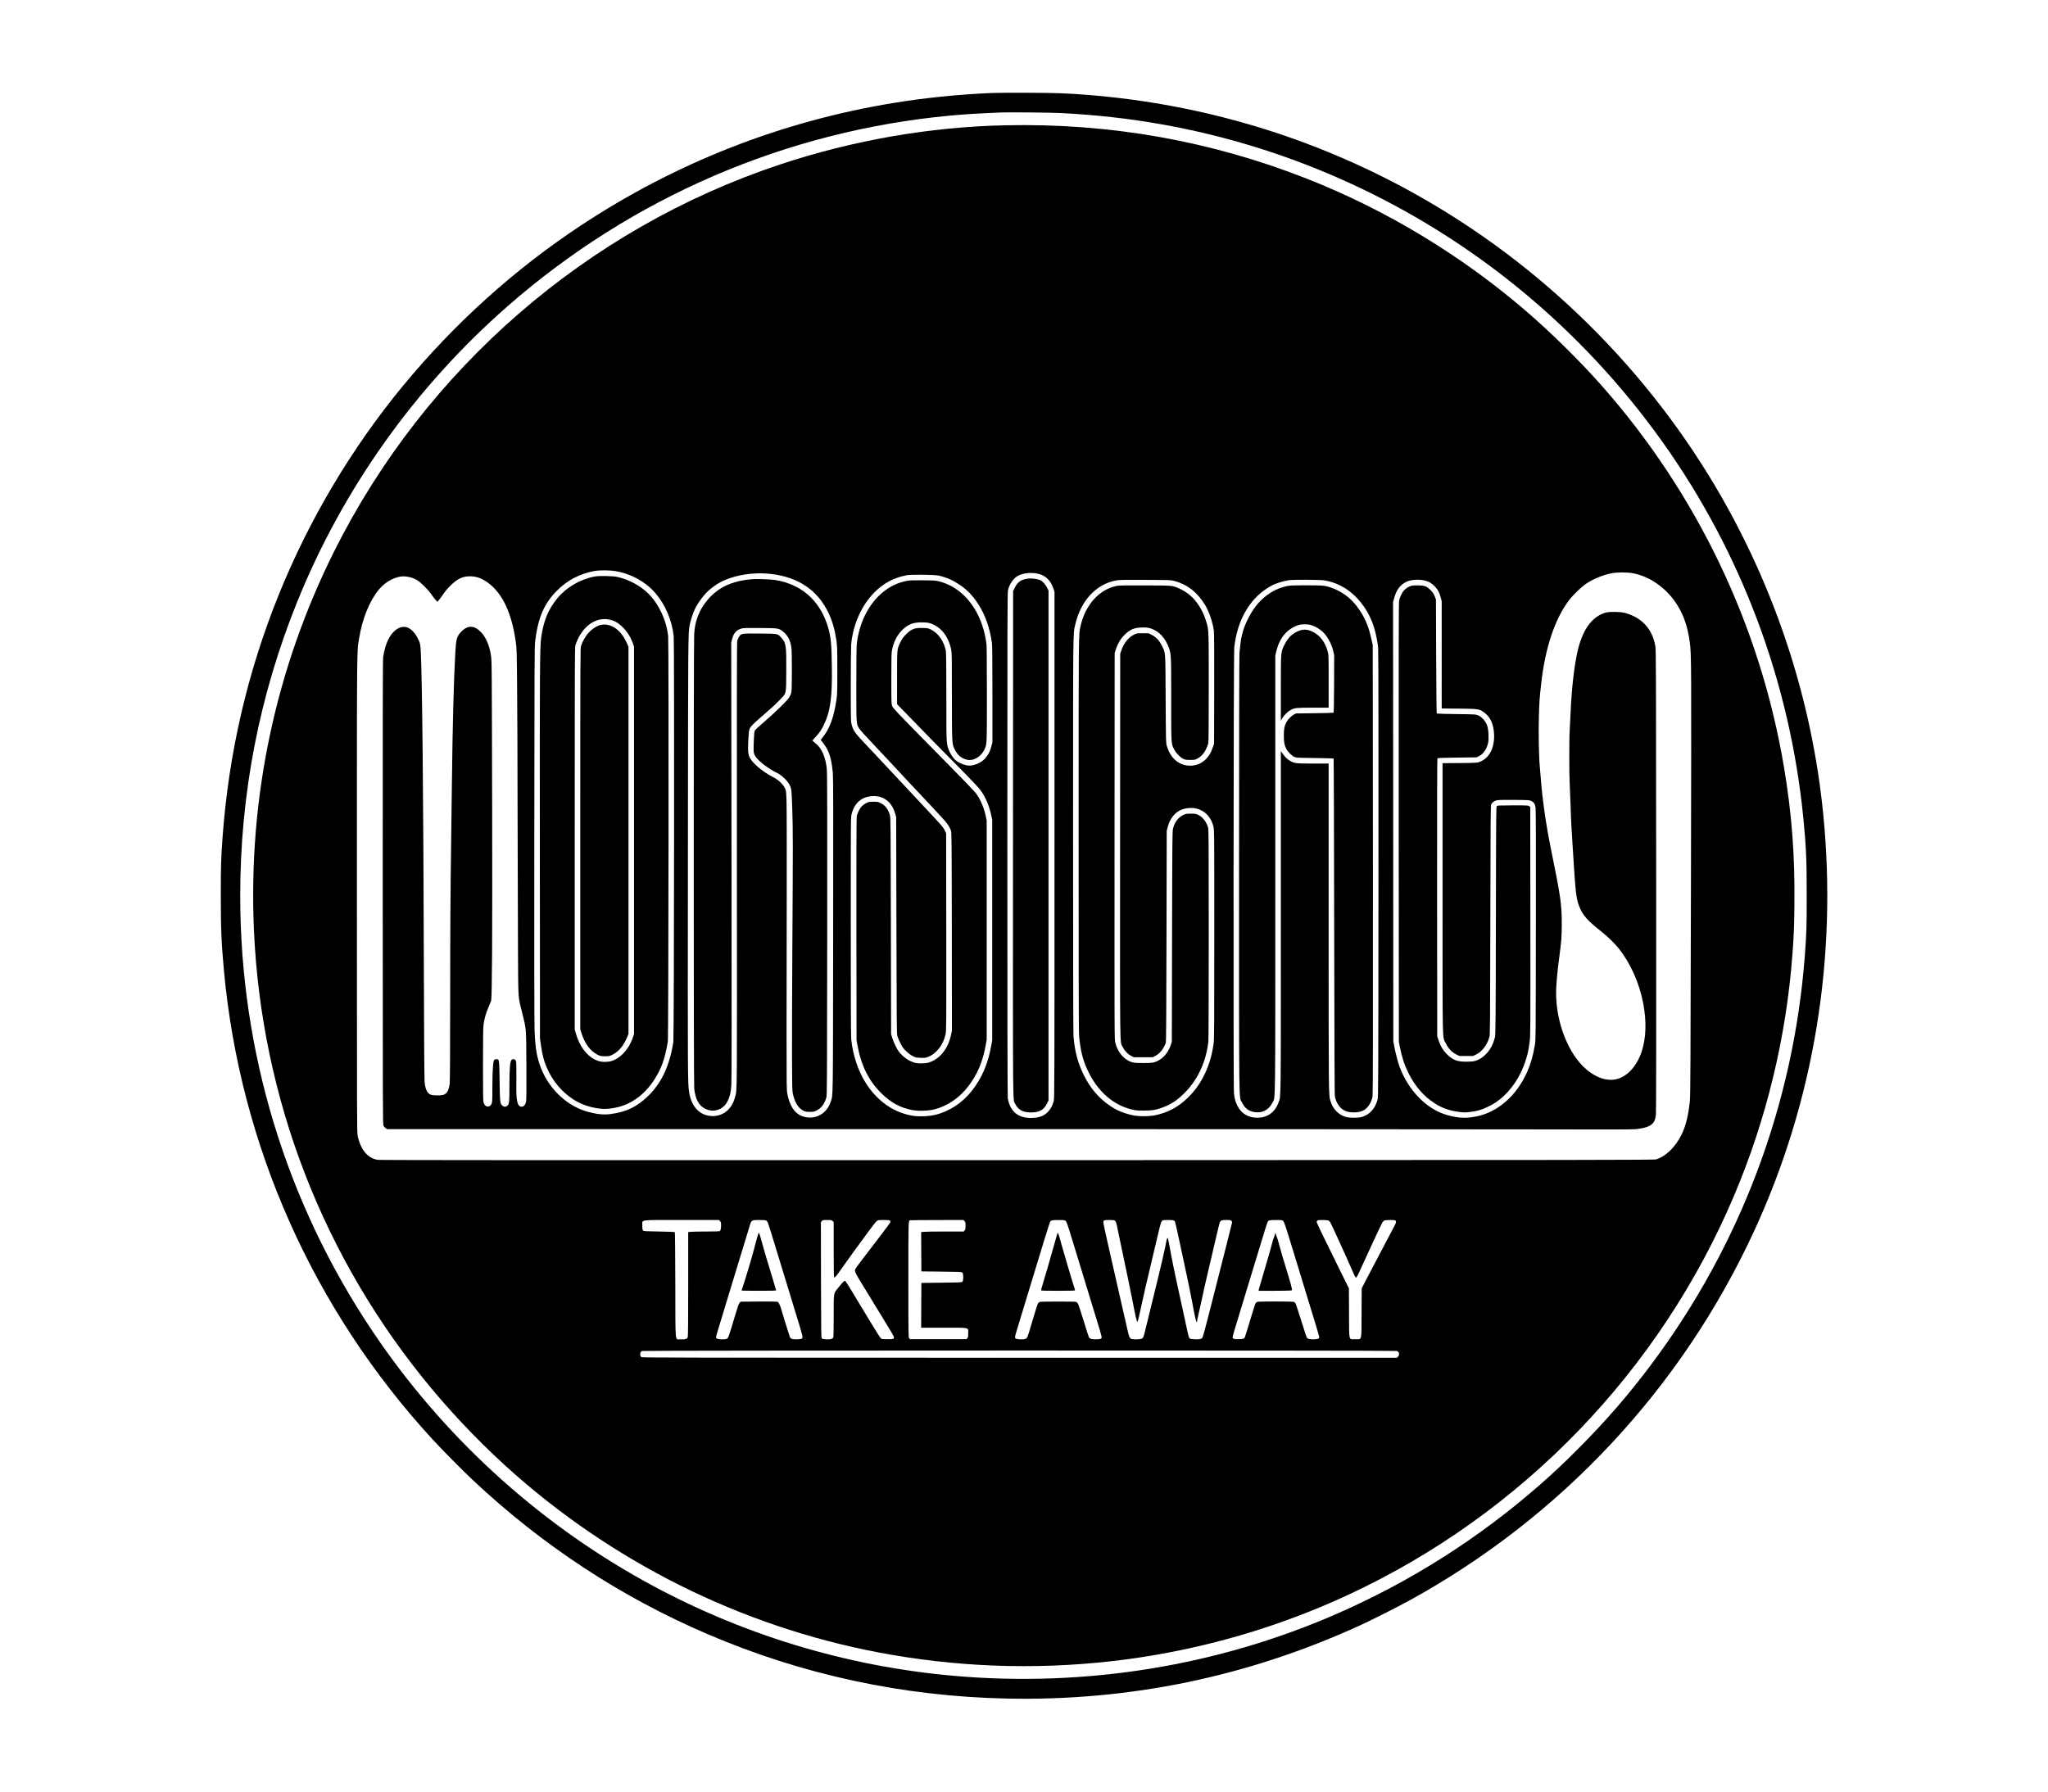
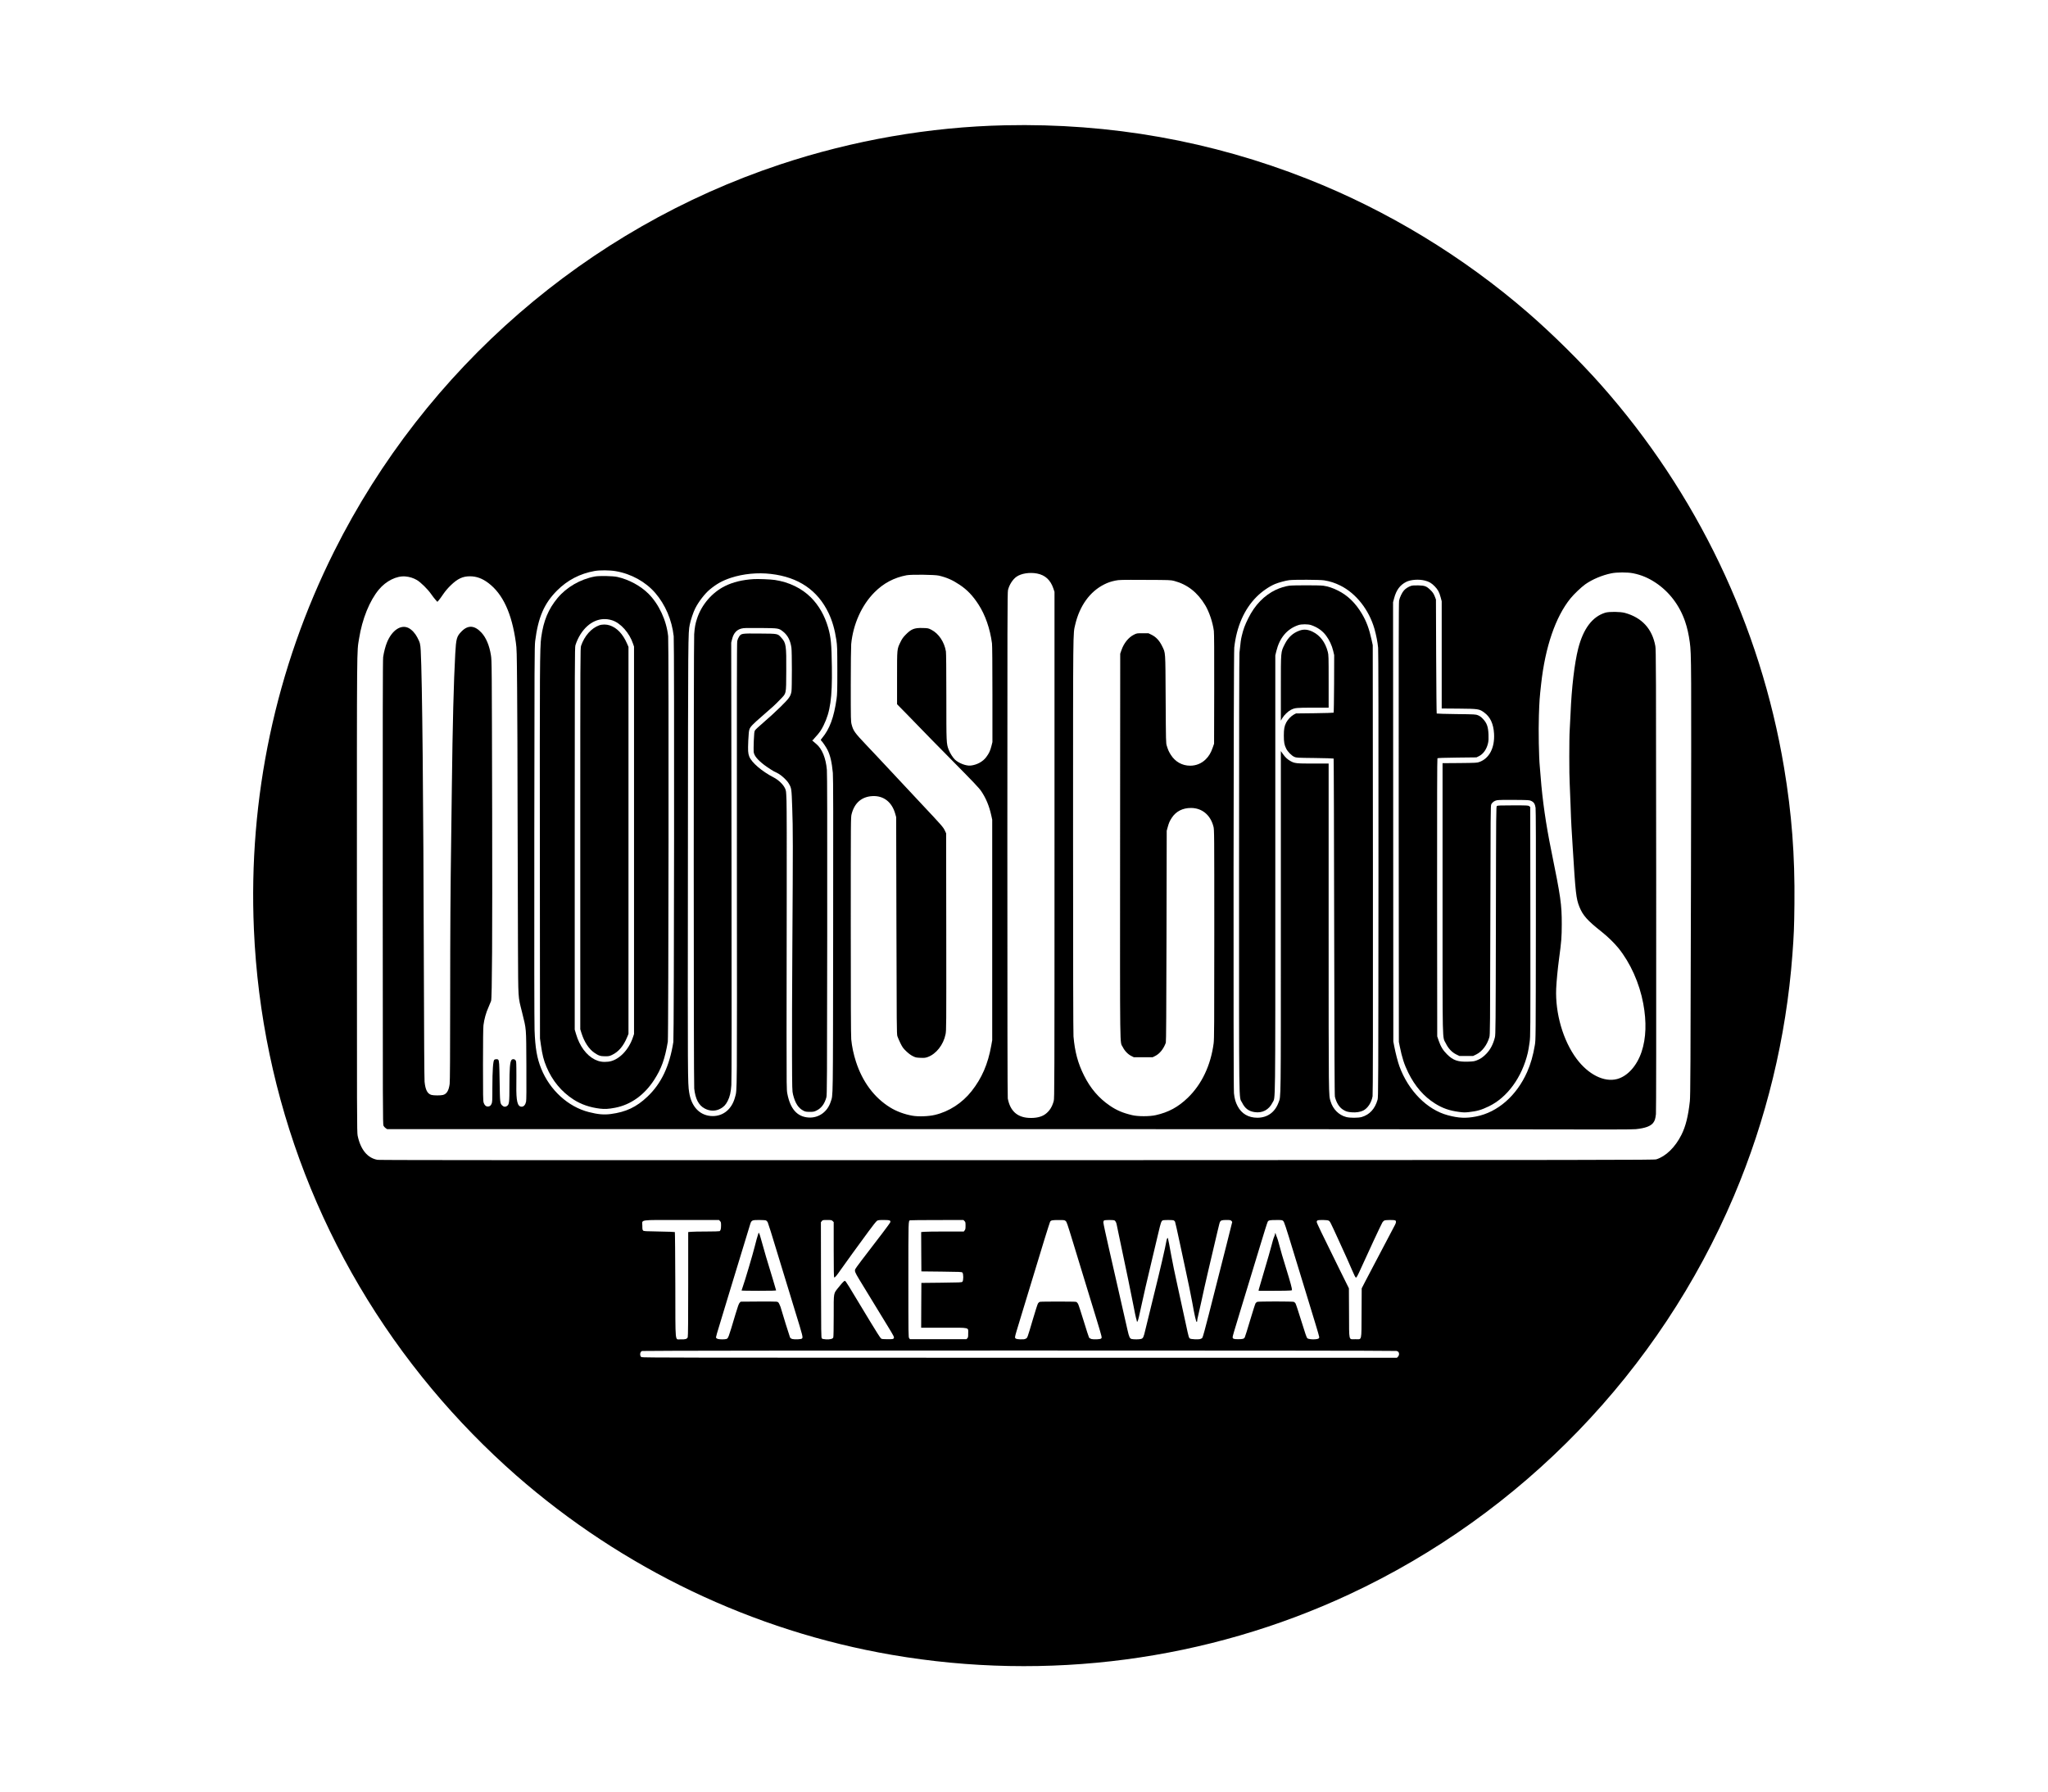
<svg xmlns="http://www.w3.org/2000/svg" version="1.0" width="4800pt" height="4200pt" viewBox="0 0 4800 4200" preserveAspectRatio="xMidYMid meet">
  <g transform="translate(0,4200) scale(0.1,-0.1)" fill="#000000" stroke="none">
-     <path d="M23240 39820 c-809 -36 -1561 -113 -2305 -235 -2629 -431 -5105 -1403 -7335 -2880 -1550 -1026 -2951 -2291 -4151 -3745 -1207 -1464 -2202 -3136 -2916 -4903 -736 -1823 -1175 -3723 -1318 -5702 -35 -490 -40 -661 -40 -1350 0 -790 14 -1108 75 -1775 380 -4088 2093 -7933 4894 -10980 223 -242 700 -724 946 -955 1633 -1531 3463 -2733 5490 -3602 2217 -952 4580 -1461 7015 -1512 2886 -61 5658 514 8290 1720 256 117 869 426 1135 572 3565 1955 6392 4983 8092 8667 1403 3040 1959 6411 1617 9805 -259 2578 -1070 5105 -2367 7380 -1704 2988 -4227 5482 -7237 7152 -2351 1305 -4933 2083 -7630 2298 -496 39 -712 47 -1390 50 -374 2 -763 -1 -865 -5z m1625 -470 c857 -46 1571 -126 2340 -261 3074 -540 5982 -1877 8408 -3863 1273 -1043 2399 -2248 3355 -3591 1847 -2593 2981 -5624 3297 -8805 66 -670 80 -990 80 -1825 0 -744 -5 -885 -45 -1420 -266 -3471 -1504 -6768 -3590 -9560 -538 -721 -1079 -1344 -1730 -1996 -351 -351 -577 -564 -887 -835 -1428 -1252 -3032 -2271 -4768 -3029 -2785 -1217 -5857 -1717 -8925 -1455 -2568 220 -5061 981 -7315 2233 -2545 1414 -4735 3431 -6360 5857 -2025 3024 -3095 6551 -3095 10205 0 2380 448 4689 1335 6885 1070 2650 2765 5033 4930 6930 2915 2554 6531 4112 10375 4470 373 34 668 52 1210 74 167 7 1198 -3 1385 -14z" />
    <path d="M23560 39063 c-1771 -38 -3572 -352 -5275 -918 -4530 -1506 -8311 -4787 -10453 -9070 -1372 -2745 -2016 -5777 -1881 -8865 172 -3962 1629 -7726 4170 -10770 598 -717 1277 -1413 1970 -2021 2503 -2193 5555 -3653 8809 -4213 3649 -629 7396 -133 10721 1417 4049 1888 7277 5231 9019 9342 758 1788 1224 3713 1369 5650 35 468 42 636 48 1195 12 1138 -63 2117 -243 3195 -557 3330 -2045 6440 -4297 8980 -489 551 -1137 1191 -1702 1681 -1524 1322 -3297 2399 -5165 3137 -2257 892 -4629 1314 -7090 1260z m-9128 -10453 c362 -62 698 -248 925 -510 237 -275 391 -635 433 -1015 17 -153 9 -9401 -8 -9510 -89 -568 -282 -976 -609 -1285 -256 -243 -501 -359 -858 -406 -161 -21 -299 -9 -515 46 -484 123 -912 514 -1115 1017 -100 246 -141 488 -156 903 -6 183 -9 1844 -6 4635 3 4015 5 4360 20 4485 70 557 211 883 512 1185 245 245 536 397 880 459 121 22 360 20 497 -4z m23848 -50 c189 -38 355 -108 522 -219 320 -212 562 -530 692 -909 50 -145 87 -312 111 -492 37 -283 38 -431 27 -5595 -9 -4385 -13 -5038 -26 -5160 -39 -354 -97 -588 -198 -790 -145 -289 -364 -503 -588 -573 -52 -16 -906 -17 -14980 -20 -10762 -2 -14943 0 -14990 8 -236 40 -400 240 -468 569 -16 81 -17 393 -17 5671 0 5997 -3 5644 51 5980 73 460 246 887 464 1149 168 202 413 324 619 308 96 -8 188 -36 271 -84 89 -52 255 -215 332 -326 35 -50 82 -112 106 -138 l43 -48 33 37 c18 20 65 85 104 143 47 69 107 140 174 205 161 157 282 214 450 214 155 0 290 -49 435 -158 340 -258 549 -710 644 -1397 20 -139 22 -217 29 -1075 5 -509 10 -1818 11 -2910 2 -1092 6 -2500 9 -3130 7 -1295 -2 -1158 97 -1555 102 -414 95 -330 100 -1238 3 -579 1 -812 -7 -853 -16 -74 -54 -118 -103 -118 -100 0 -131 128 -125 514 1 124 2 300 0 391 -2 151 -4 167 -22 187 -28 30 -75 29 -95 -1 -33 -51 -45 -206 -45 -588 0 -415 -5 -454 -63 -490 -38 -23 -71 -18 -108 17 -49 47 -52 67 -59 554 -7 435 -10 489 -33 518 -13 16 -68 16 -91 -1 -29 -21 -45 -246 -46 -647 0 -316 -2 -348 -19 -387 -21 -46 -45 -63 -89 -63 -44 0 -79 34 -97 92 -13 44 -15 168 -15 887 0 544 4 867 11 926 17 139 61 299 117 420 27 61 55 128 62 150 23 73 31 1525 25 4430 -8 3504 -8 3541 -29 3675 -35 225 -113 411 -221 528 -161 174 -315 184 -466 31 -115 -117 -129 -166 -149 -524 -36 -646 -62 -1647 -80 -3140 -7 -528 -13 -1059 -15 -1180 -18 -1272 -23 -2095 -24 -3746 -1 -1367 -4 -1961 -12 -2020 -21 -156 -68 -234 -156 -258 -50 -14 -217 -14 -268 0 -97 26 -145 118 -164 311 -6 63 -13 1117 -17 2718 -10 3906 -38 6734 -73 7385 -9 163 -16 188 -82 315 -49 94 -127 179 -202 217 -178 91 -391 -51 -508 -339 -36 -87 -73 -232 -89 -343 -9 -59 -11 -1510 -10 -5515 1 -5100 2 -5437 18 -5470 9 -19 32 -45 51 -57 l34 -23 12026 0 c6614 0 13174 -3 14576 -6 1929 -5 2578 -4 2665 5 220 23 346 69 407 149 38 51 50 89 64 202 6 55 8 1985 6 5485 -3 4954 -4 5407 -20 5490 -73 404 -316 668 -714 777 -108 29 -368 32 -458 5 -304 -93 -516 -374 -636 -842 -86 -339 -155 -920 -179 -1520 -6 -137 -15 -313 -20 -390 -13 -180 -13 -1066 0 -1255 5 -80 14 -305 20 -500 6 -195 15 -425 21 -510 5 -85 18 -299 29 -475 67 -1093 80 -1211 157 -1403 80 -201 185 -320 523 -587 140 -111 294 -261 390 -379 282 -349 495 -823 584 -1303 80 -429 67 -812 -39 -1130 -110 -330 -329 -573 -575 -639 -304 -80 -675 106 -951 478 -314 424 -499 1059 -476 1638 7 169 36 471 67 700 56 417 63 505 64 815 0 466 -23 629 -248 1735 -123 602 -206 1181 -246 1710 -6 80 -15 188 -20 240 -23 230 -34 853 -22 1207 12 351 16 410 53 741 95 864 336 1569 686 2002 83 103 252 263 349 333 162 114 389 211 606 256 133 28 383 29 518 1z m-13974 -5 c189 -36 315 -151 382 -349 l27 -81 0 -5935 c0 -5675 -1 -5938 -18 -6000 -38 -140 -99 -235 -195 -307 -91 -69 -232 -100 -398 -89 -270 18 -430 169 -484 455 -7 36 -10 1999 -10 5953 0 5258 1 5906 15 5965 29 123 111 252 201 314 112 77 307 107 480 74z m-6236 -10 c645 -75 1094 -381 1350 -917 87 -183 146 -387 182 -630 21 -144 22 -185 23 -703 0 -482 -2 -566 -18 -680 -62 -433 -161 -703 -338 -916 -37 -46 -38 -47 -19 -64 28 -25 113 -151 145 -215 64 -127 101 -288 125 -540 9 -95 11 -1009 7 -3800 -5 -4014 0 -3729 -58 -3910 -76 -236 -282 -382 -516 -368 -268 17 -430 198 -500 560 -17 87 -18 180 -18 1418 0 729 2 2198 4 3265 2 1067 0 2048 -5 2180 -9 236 -9 241 -38 300 -43 89 -151 191 -262 249 -279 144 -521 352 -574 493 -29 78 -32 134 -22 373 8 162 14 227 28 265 21 59 80 120 294 305 255 220 303 265 414 380 163 169 150 115 154 678 4 605 -4 659 -116 783 -86 96 -73 94 -502 97 -433 4 -438 3 -489 -75 -16 -24 -35 -70 -42 -101 -9 -43 -10 -1311 -8 -5257 4 -5553 7 -5246 -43 -5434 -72 -277 -270 -445 -523 -445 -293 1 -501 211 -553 559 -34 222 -34 247 -29 5455 4 5325 4 5309 43 5505 22 110 84 296 128 382 78 156 225 346 339 441 167 138 300 211 502 278 285 93 623 126 935 89z m3934 -39 c187 -44 321 -103 488 -215 178 -119 305 -252 441 -461 160 -247 271 -566 317 -913 6 -50 10 -480 10 -1196 l0 -1118 -24 -95 c-28 -109 -55 -168 -120 -255 -79 -108 -219 -184 -366 -200 -106 -11 -277 54 -369 140 -48 46 -118 156 -146 232 -55 144 -55 155 -55 1239 0 640 -4 1024 -10 1065 -37 222 -169 419 -340 507 -74 38 -77 38 -205 42 -197 6 -271 -24 -407 -166 -51 -52 -79 -93 -113 -163 -83 -173 -80 -144 -80 -841 l0 -617 235 -239 c129 -131 280 -286 335 -345 55 -59 379 -389 720 -734 504 -510 632 -645 683 -721 109 -160 186 -345 234 -562 l23 -105 0 -2585 0 -2585 -23 -130 c-78 -432 -219 -758 -460 -1064 -220 -279 -530 -480 -859 -557 -150 -36 -389 -44 -530 -19 -188 33 -376 103 -523 195 -370 229 -645 598 -798 1070 -55 170 -95 355 -111 524 -8 75 -11 914 -11 2656 0 2520 0 2548 20 2626 66 260 235 407 485 421 262 15 459 -137 537 -414 l22 -78 6 -2540 c5 -2344 7 -2544 22 -2595 10 -30 42 -105 72 -166 48 -97 65 -120 138 -190 56 -53 106 -90 153 -113 64 -32 80 -35 178 -39 94 -4 116 -1 170 18 199 72 368 287 418 532 19 95 19 143 17 2405 l-3 2308 -32 68 c-37 77 -69 114 -547 623 -266 284 -722 771 -1051 1124 -39 41 -147 156 -241 255 -274 289 -305 333 -344 481 -19 75 -20 103 -20 933 0 471 5 899 10 952 45 466 246 913 545 1213 212 214 459 345 755 401 109 20 657 14 754 -9z m5515 -124 c309 -82 547 -268 728 -569 94 -157 177 -403 203 -604 7 -58 10 -476 8 -1364 l-3 -1280 -33 -94 c-41 -119 -90 -200 -162 -271 -99 -98 -226 -150 -366 -150 -187 0 -350 92 -453 255 -46 72 -64 113 -94 210 -21 69 -21 82 -27 1100 -7 1158 0 1066 -85 1242 -61 125 -140 210 -243 261 l-76 37 -136 0 c-134 0 -136 0 -204 -34 -126 -62 -238 -201 -294 -368 l-27 -78 -3 -4515 c-2 -4998 -8 -4561 63 -4706 43 -89 123 -172 202 -210 l58 -29 220 0 220 0 58 29 c106 52 197 164 251 311 8 21 12 731 16 2500 l5 2470 22 80 c29 107 47 147 100 228 98 148 255 227 448 226 258 -1 456 -165 525 -435 20 -76 20 -121 20 -2520 0 -2146 -2 -2457 -15 -2561 -68 -519 -279 -962 -606 -1278 -226 -218 -452 -340 -750 -407 -146 -33 -419 -33 -555 0 -220 52 -365 114 -525 224 -255 174 -452 404 -601 703 -144 287 -217 558 -248 920 -6 80 -10 1663 -10 4708 0 4959 -2 4715 50 4942 103 442 344 777 680 945 87 44 158 68 265 90 83 17 137 19 690 16 583 -2 602 -3 684 -24z m3516 13 c140 -22 254 -60 383 -124 367 -184 667 -566 796 -1013 40 -140 75 -319 86 -445 7 -81 10 -1762 8 -5323 -3 -5029 -4 -5207 -21 -5270 -62 -216 -186 -351 -372 -406 -80 -23 -275 -24 -364 0 -172 45 -311 184 -365 366 -47 157 -46 8 -46 4088 l0 3832 -363 0 c-394 0 -432 4 -529 57 -71 39 -123 87 -179 166 l-49 70 0 -3994 c0 -4338 3 -4087 -53 -4242 -84 -231 -261 -359 -496 -360 -211 0 -371 94 -464 271 -49 93 -72 172 -86 303 -17 149 -10 10296 7 10449 55 492 234 899 523 1189 125 125 294 242 432 300 85 35 245 79 332 90 112 15 721 12 820 -4z m2360 -5 c99 -25 155 -58 230 -134 75 -77 108 -137 140 -257 l25 -94 0 -1257 0 -1257 403 -3 c460 -4 480 -8 595 -93 141 -103 216 -265 229 -496 18 -329 -111 -578 -344 -662 -54 -20 -83 -21 -460 -25 l-403 -3 0 -3172 c0 -3552 -7 -3224 77 -3397 58 -120 143 -210 248 -261 l70 -34 160 0 161 0 76 37 c136 68 252 220 305 403 17 56 18 221 23 2745 5 2511 6 2687 22 2716 27 49 73 81 132 94 37 7 172 10 408 8 346 -3 354 -3 400 -26 60 -29 84 -69 98 -158 7 -48 10 -885 7 -2754 -3 -2678 -3 -2685 -24 -2810 -42 -250 -97 -440 -180 -629 -247 -558 -692 -947 -1198 -1045 -238 -46 -405 -39 -663 30 -483 129 -922 572 -1132 1144 -37 99 -93 318 -123 475 l-21 110 -3 5149 -3 5149 25 93 c51 192 137 309 283 383 104 53 297 67 437 31z m-16520 -15015 c22 -22 25 -32 25 -105 0 -78 -10 -116 -34 -132 -6 -4 -144 -8 -306 -8 -162 0 -325 -3 -362 -7 l-68 -6 0 -1217 c0 -846 -3 -1226 -11 -1248 -15 -42 -59 -56 -165 -50 -139 7 -123 -156 -126 1273 -2 679 -7 1237 -11 1242 -5 4 -170 10 -367 13 -328 5 -361 7 -377 23 -15 15 -18 35 -18 113 0 150 -108 134 922 134 l874 0 24 -25z m1079 14 c14 -7 32 -26 40 -44 13 -28 105 -319 201 -640 18 -60 83 -274 145 -475 62 -201 143 -468 182 -595 38 -126 87 -286 108 -355 193 -625 195 -635 164 -661 -21 -17 -168 -24 -221 -10 -30 8 -47 20 -57 39 -10 20 -181 568 -223 717 -3 11 -16 41 -29 67 -21 42 -28 47 -66 53 -24 3 -222 5 -440 3 l-398 -3 -24 -25 c-19 -19 -43 -84 -97 -265 -172 -579 -170 -572 -220 -586 -38 -11 -150 -10 -191 1 -20 6 -39 17 -42 26 -9 24 -32 -54 269 934 47 157 111 364 140 460 30 96 124 405 209 685 85 281 164 540 176 577 31 102 43 108 211 108 82 0 148 -5 163 -11z m1561 -14 l25 -24 0 -645 c0 -482 3 -647 12 -652 15 -9 58 41 149 174 38 56 163 229 276 385 114 155 283 387 377 516 97 133 184 242 201 252 25 16 51 19 156 19 140 0 167 -9 156 -51 -4 -13 -86 -127 -183 -254 -474 -616 -626 -818 -639 -848 -18 -44 -5 -77 90 -235 43 -70 178 -291 300 -492 122 -201 284 -466 360 -590 162 -266 170 -280 150 -306 -12 -17 -28 -19 -142 -19 -102 0 -134 3 -153 16 -14 9 -125 182 -256 400 -550 914 -561 931 -589 951 -14 10 -55 -31 -148 -147 -126 -158 -117 -102 -117 -667 0 -285 -4 -497 -10 -512 -13 -34 -73 -49 -173 -44 -56 3 -83 10 -95 22 -16 16 -17 112 -20 1370 l-2 1353 21 27 c20 25 24 26 125 26 98 0 107 -2 129 -25z m3090 0 c23 -22 25 -32 25 -108 0 -70 -3 -89 -21 -111 l-20 -26 -432 0 c-238 0 -462 -3 -500 -7 l-67 -6 2 -461 3 -461 472 -5 c436 -5 474 -6 490 -23 26 -26 26 -188 0 -214 -16 -17 -54 -18 -490 -23 l-472 -5 -3 -525 -2 -525 530 0 c629 0 572 13 572 -135 0 -81 -2 -95 -21 -114 l-22 -21 -660 0 -661 0 -19 24 c-18 23 -19 59 -19 1375 0 1409 -1 1374 40 1389 8 3 293 6 633 6 l618 1 24 -25z m2368 4 c28 -22 33 -36 181 -519 72 -239 196 -642 391 -1280 53 -173 119 -389 147 -480 146 -482 140 -458 112 -481 -21 -17 -168 -24 -222 -10 -23 7 -49 22 -57 34 -7 12 -64 186 -125 387 -62 201 -121 383 -133 405 -13 23 -32 42 -47 46 -32 9 -817 9 -850 0 -13 -4 -33 -21 -43 -39 -11 -18 -63 -182 -117 -365 -136 -459 -128 -439 -170 -460 -28 -15 -53 -17 -126 -15 -99 4 -124 15 -124 54 0 12 16 76 36 141 20 65 67 219 104 343 37 124 116 383 175 575 59 193 122 400 140 460 138 463 357 1169 367 1184 21 34 49 40 194 40 128 1 144 -1 167 -20z m1148 11 c24 -13 44 -53 53 -105 4 -22 29 -143 56 -270 157 -738 294 -1402 335 -1620 26 -137 53 -268 60 -290 8 -22 15 -51 17 -64 7 -55 25 -25 51 86 14 65 45 204 68 308 47 220 112 502 244 1055 51 217 117 494 146 615 54 230 67 268 98 285 25 13 237 13 261 0 11 -6 24 -19 30 -30 5 -10 60 -252 120 -537 61 -285 122 -568 135 -630 45 -202 123 -585 150 -733 50 -285 88 -450 102 -450 8 0 13 12 13 33 0 19 7 56 15 83 8 27 44 189 81 359 36 171 107 490 159 710 233 997 268 1141 276 1157 21 39 50 48 151 48 85 0 101 -3 118 -20 11 -11 20 -24 20 -28 0 -7 -173 -693 -550 -2172 -75 -297 -138 -525 -149 -540 -10 -14 -34 -28 -57 -33 -50 -11 -204 -3 -231 12 -28 14 -33 31 -93 311 -28 129 -62 285 -75 345 -13 61 -40 184 -60 275 -19 91 -47 215 -60 275 -68 307 -126 588 -154 745 -37 206 -70 379 -77 399 -8 25 -26 -4 -35 -56 -24 -144 -147 -677 -294 -1268 -91 -368 -181 -736 -200 -817 -41 -179 -53 -204 -103 -217 -40 -12 -168 -13 -216 -2 -46 10 -63 46 -100 211 -19 85 -93 412 -165 725 -71 314 -191 837 -265 1164 -75 327 -136 611 -136 632 0 26 6 41 18 48 22 14 218 14 243 1z m3954 -13 c23 -19 57 -122 246 -742 121 -396 265 -868 321 -1050 55 -181 140 -460 189 -620 49 -159 89 -300 89 -311 0 -32 -20 -43 -87 -50 -78 -8 -167 3 -193 24 -15 12 -53 121 -140 405 -66 213 -127 399 -137 413 -9 14 -27 30 -40 35 -14 5 -206 9 -428 9 -222 0 -414 -4 -428 -9 -13 -5 -31 -21 -40 -34 -9 -14 -66 -193 -127 -397 -60 -204 -117 -384 -125 -400 -19 -37 -47 -45 -161 -45 -98 0 -124 10 -124 49 0 20 28 117 168 576 136 444 438 1438 467 1535 91 304 178 580 188 596 20 32 49 38 194 38 133 1 143 0 168 -22z m1065 8 c32 -17 34 -20 217 -420 164 -356 289 -636 330 -735 48 -114 81 -180 93 -180 16 0 39 42 120 222 155 346 471 1022 499 1069 12 20 33 41 47 47 31 15 228 16 255 2 25 -14 24 -47 -4 -101 -192 -366 -491 -935 -549 -1044 -41 -77 -110 -209 -154 -294 l-79 -154 -3 -577 c-4 -684 13 -615 -147 -615 -160 0 -144 -69 -147 615 l-3 578 -222 448 c-427 865 -533 1086 -533 1110 0 12 8 28 18 33 28 17 228 14 262 -4z m1592 -3055 c21 -6 42 -19 48 -30 18 -33 12 -79 -15 -105 l-24 -25 -8843 0 c-7783 0 -8846 2 -8865 15 -45 32 -36 125 15 144 39 14 17634 15 17684 1z" />
    <path d="M13940 28485 c-340 -64 -662 -251 -873 -505 -216 -261 -328 -531 -382 -920 -33 -237 -36 -727 -32 -5090 l3 -4315 22 -155 c34 -234 64 -353 130 -510 136 -324 352 -585 634 -766 179 -115 385 -186 623 -214 111 -13 199 -8 351 21 366 70 685 297 916 654 171 264 252 491 320 895 17 105 25 9340 8 9505 -39 370 -215 749 -460 995 -188 187 -459 334 -731 395 -103 23 -426 30 -529 10z m402 -1025 c203 -63 411 -296 497 -557 l21 -62 0 -4541 0 -4541 -26 -77 c-102 -307 -343 -545 -578 -571 -120 -14 -214 1 -312 49 -199 99 -360 316 -443 599 l-31 104 0 4477 c0 4067 1 4481 16 4531 25 84 72 187 122 264 185 289 460 411 734 325z" />
    <path d="M14042 27340 c-183 -66 -344 -248 -423 -479 -18 -52 -19 -191 -19 -4522 l0 -4468 26 -83 c67 -215 176 -381 306 -469 98 -67 140 -81 249 -81 88 0 103 3 162 31 156 74 269 208 357 420 l30 74 0 4536 0 4536 -34 78 c-99 226 -235 369 -404 426 -78 27 -178 27 -250 1z" />
-     <path d="M24080 28434 c-14 -3 -53 -12 -88 -20 -87 -23 -158 -88 -209 -192 l-38 -76 -3 -5924 c-2 -6472 -7 -5985 54 -6103 64 -126 162 -187 317 -196 226 -13 345 44 424 205 l38 76 0 5975 0 5976 -32 65 c-35 71 -103 149 -153 175 -66 34 -216 53 -310 39z" />
    <path d="M17665 28424 c-264 -16 -489 -71 -675 -164 -302 -151 -548 -437 -654 -764 -38 -114 -55 -209 -66 -363 -14 -198 -14 -10520 1 -10651 26 -244 105 -395 246 -469 125 -67 264 -66 380 3 73 43 116 90 160 178 48 96 72 197 84 366 7 101 9 1686 4 5260 l-7 5115 21 84 c34 137 106 218 219 246 53 14 119 16 445 13 434 -4 430 -4 535 -88 106 -86 167 -205 191 -375 14 -92 14 -955 1 -1026 -21 -115 -55 -161 -262 -365 -106 -104 -278 -262 -383 -351 -104 -89 -199 -176 -210 -195 -16 -28 -20 -62 -28 -243 -4 -115 -6 -232 -3 -259 10 -89 84 -182 247 -308 77 -59 247 -168 264 -168 3 0 38 -18 76 -40 80 -48 194 -156 233 -223 68 -116 68 -113 84 -577 18 -490 18 -847 3 -3220 -6 -954 -10 -2113 -8 -2575 3 -814 4 -843 24 -925 51 -206 126 -320 249 -381 41 -20 64 -24 144 -24 88 0 101 3 162 33 109 54 184 155 226 306 15 57 17 322 20 3806 2 2643 0 3783 -8 3873 -23 273 -113 494 -246 604 -100 83 -110 93 -91 93 9 0 17 3 17 8 0 4 25 34 56 67 92 100 131 156 187 270 157 317 204 644 194 1365 -7 541 -22 700 -87 927 -82 283 -218 521 -405 708 -215 215 -513 359 -845 409 -98 15 -389 26 -495 20z" />
-     <path d="M21262 28385 c-425 -79 -779 -373 -997 -827 -94 -195 -162 -438 -184 -657 -7 -64 -11 -428 -11 -950 0 -922 -1 -907 57 -1013 14 -26 80 -105 147 -176 67 -71 166 -177 221 -237 55 -59 215 -230 356 -379 141 -149 271 -289 290 -311 19 -22 153 -166 299 -320 146 -154 312 -332 370 -394 58 -63 168 -181 245 -263 138 -147 192 -222 231 -324 18 -48 19 -112 22 -2374 l3 -2325 -22 -99 c-63 -300 -242 -537 -474 -628 -68 -26 -97 -32 -190 -36 -131 -5 -203 10 -313 65 -81 40 -203 146 -254 221 -48 70 -115 211 -145 308 l-28 89 -5 2540 c-5 2412 -6 2543 -24 2599 -41 138 -110 227 -214 278 -63 31 -73 33 -172 33 -95 0 -110 -3 -164 -29 -33 -16 -79 -49 -103 -73 -50 -49 -107 -160 -123 -237 -7 -36 -10 -841 -8 -2651 l3 -2600 23 -125 c86 -474 268 -837 566 -1127 221 -217 449 -338 729 -388 140 -25 373 -17 509 19 311 80 593 275 804 556 203 269 329 571 396 945 l23 130 0 2570 0 2570 -23 108 c-40 186 -110 356 -205 497 -53 78 -155 185 -1335 1382 -538 548 -630 645 -649 690 -22 53 -22 56 -23 644 0 497 3 605 16 674 36 190 122 357 244 474 139 133 251 176 455 176 82 0 139 -5 176 -16 263 -77 446 -300 513 -626 14 -67 16 -204 16 -1090 1 -1136 0 -1113 69 -1253 66 -132 160 -209 292 -237 148 -31 320 72 399 237 62 129 60 84 60 1297 0 709 -4 1135 -10 1185 -33 244 -96 462 -190 659 -201 417 -523 701 -910 802 -89 24 -113 25 -390 28 -218 2 -314 -1 -368 -11z" />
-     <path d="M26175 28265 c-409 -79 -741 -447 -849 -942 -48 -217 -46 -13 -46 -4908 0 -3123 3 -4615 10 -4690 38 -389 94 -603 230 -874 223 -446 570 -748 981 -854 118 -30 133 -32 309 -32 208 1 284 14 468 84 187 71 330 170 508 353 294 303 481 712 534 1173 6 59 10 921 10 2531 0 2205 -2 2446 -16 2495 -39 133 -125 244 -231 296 -54 26 -67 28 -173 28 -110 0 -118 -1 -182 -33 -115 -57 -199 -169 -235 -317 -16 -65 -18 -252 -23 -2535 l-5 -2465 -24 -70 c-68 -202 -209 -353 -379 -405 -55 -17 -93 -20 -267 -20 -175 0 -212 3 -268 20 -182 56 -331 231 -387 455 -20 79 -20 111 -18 4610 l3 4530 32 95 c45 132 111 240 202 330 129 128 236 170 431 170 100 0 125 -4 195 -28 183 -64 329 -222 408 -442 57 -159 57 -166 57 -1212 0 -1067 -2 -1034 67 -1173 45 -88 138 -186 212 -223 51 -24 66 -27 166 -27 106 0 112 1 172 34 87 47 156 123 202 224 21 45 43 103 50 129 8 34 11 406 11 1310 0 1369 1 1339 -55 1532 -56 193 -135 347 -258 502 -87 109 -206 203 -342 269 -191 92 -156 89 -835 91 -466 2 -610 0 -665 -11z" />
    <path d="M30213 28269 c-83 -10 -221 -53 -309 -95 -274 -130 -495 -358 -648 -669 -80 -161 -114 -253 -150 -404 -22 -89 -30 -147 -56 -403 -6 -62 -10 -1891 -10 -5180 0 -5670 -6 -5211 70 -5364 67 -137 154 -204 294 -225 182 -29 338 55 421 224 70 145 65 -306 65 5366 l0 5116 24 100 c77 315 251 521 516 611 75 25 225 25 300 0 149 -51 266 -133 350 -247 78 -105 135 -227 166 -354 l24 -103 -2 -670 c-2 -369 -7 -674 -11 -679 -5 -4 -205 -10 -445 -13 l-437 -5 -50 -26 c-62 -33 -145 -119 -179 -187 -44 -87 -56 -153 -56 -307 0 -154 12 -220 56 -307 37 -72 124 -161 187 -190 51 -23 57 -23 484 -28 237 -3 435 -9 440 -13 4 -5 10 -1780 13 -3945 5 -2894 9 -3949 17 -3983 35 -141 100 -244 186 -300 72 -46 106 -57 213 -65 97 -8 199 8 264 41 107 54 195 188 220 336 8 46 10 1577 8 5319 l-4 5255 -27 124 c-56 258 -120 432 -227 612 -150 253 -333 430 -560 544 -123 62 -236 99 -344 114 -89 13 -708 13 -803 0z" />
    <path d="M30460 27218 c-157 -56 -267 -156 -349 -320 -94 -188 -91 -151 -91 -1027 l0 -765 35 60 c42 71 135 160 200 193 96 48 126 51 518 51 l367 0 0 616 c0 580 -1 620 -20 693 -57 223 -181 387 -356 472 -111 54 -204 62 -304 27z" />
    <path d="M33073 28266 c-63 -21 -125 -60 -168 -107 -44 -49 -98 -161 -114 -239 -9 -42 -11 -1314 -9 -5200 l4 -5145 21 -105 c54 -267 104 -423 200 -618 157 -318 366 -559 627 -722 176 -110 334 -166 560 -196 104 -14 137 -15 231 -5 195 22 293 50 471 136 433 209 777 682 912 1255 11 47 30 155 41 240 21 154 21 170 19 2838 l-3 2684 -24 19 c-22 18 -44 19 -380 19 -293 0 -361 -3 -377 -14 -19 -14 -19 -56 -24 -2683 -5 -2504 -7 -2672 -23 -2740 -39 -159 -106 -288 -202 -387 -76 -78 -137 -120 -222 -153 -58 -23 -88 -27 -206 -31 -239 -8 -351 31 -492 172 -95 94 -148 182 -198 326 l-32 95 -3 3254 c-1 2281 1 3258 8 3265 7 7 164 13 463 16 l452 5 57 28 c104 51 184 167 215 310 11 53 14 106 10 197 -8 186 -39 272 -135 372 -38 40 -72 64 -111 80 -55 22 -68 23 -508 28 -248 3 -455 9 -460 13 -4 5 -10 608 -13 1340 l-5 1332 -22 59 c-31 81 -54 115 -118 175 -85 80 -126 95 -275 98 -85 2 -138 -2 -167 -11z" />
    <path d="M17776 13089 c-33 -103 -52 -169 -86 -307 -45 -183 -235 -823 -281 -948 -16 -44 -29 -83 -29 -87 0 -4 182 -7 405 -7 284 0 405 3 405 11 0 6 -33 119 -74 252 -144 468 -196 646 -286 971 -30 110 -45 143 -54 115z" />
-     <path d="M24780 13078 c-5 -13 -35 -117 -66 -233 -31 -115 -99 -354 -151 -530 -139 -467 -163 -549 -163 -562 0 -10 85 -13 394 -13 221 0 397 4 400 9 3 5 -1 28 -10 52 -34 96 -265 873 -299 1004 -38 147 -84 295 -91 295 -2 0 -9 -10 -14 -22z" />
+     <path d="M24780 13078 z" />
    <path d="M29883 13076 c3 -8 -5 -37 -18 -65 -14 -27 -43 -123 -65 -213 -23 -90 -97 -349 -165 -576 -68 -227 -127 -428 -131 -447 l-6 -35 353 0 c195 0 371 3 392 7 l38 6 -6 51 c-4 28 -34 137 -65 241 -163 532 -192 631 -226 765 -20 80 -45 162 -55 183 -10 21 -21 51 -24 67 -4 17 -11 30 -17 30 -6 0 -8 -6 -5 -14z" />
  </g>
</svg>